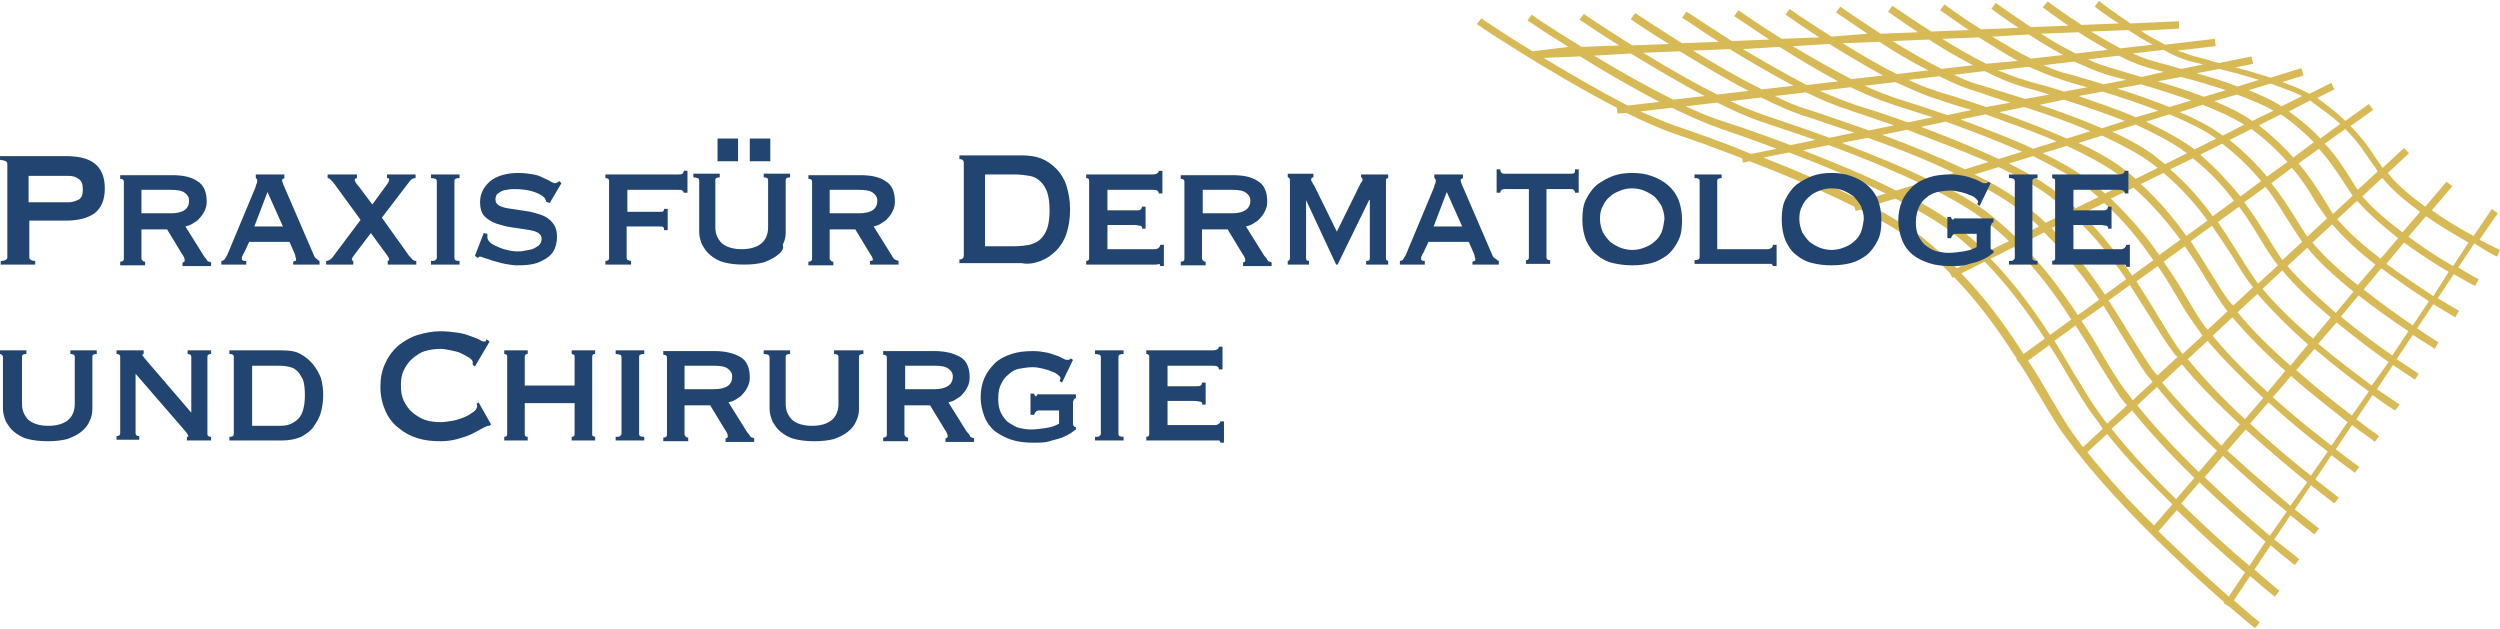
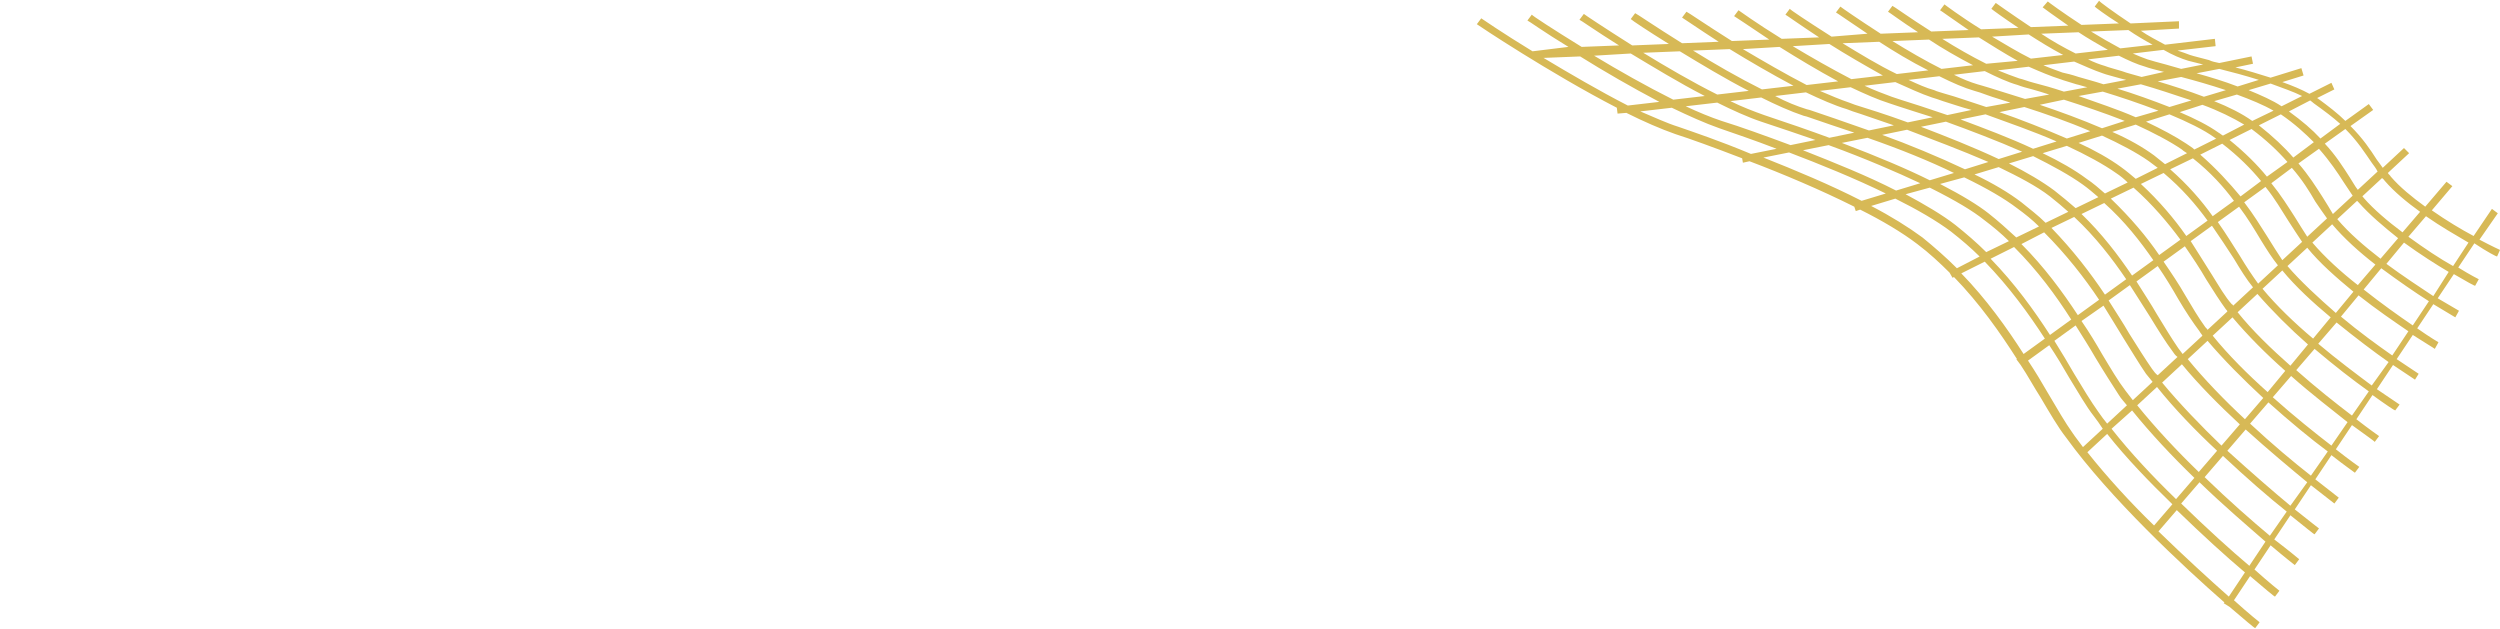
<svg xmlns="http://www.w3.org/2000/svg" version="1.1" id="Ebene_1" x="0px" y="0px" viewBox="0 0 341.1 85.8" style="enable-background:new 0 0 341.1 85.8;" xml:space="preserve">
  <style type="text/css"> .st0{fill:#D7B956;} .st1{fill:#224470;} </style>
  <path class="st0" d="M340.7,35l0.4-0.9c0,0-1.1-0.5-2.8-1.4l2.5-3.6l-0.8-0.6l-2.5,3.7c-1.7-0.9-3.7-2.1-5.7-3.5l2.8-3.3l-0.8-0.6 l-2.9,3.4c-1.8-1.3-3.5-2.7-4.7-4.1c-0.1-0.2-0.3-0.3-0.4-0.5l2.9-2.7l-0.7-0.7l-2.9,2.7c-0.2-0.3-0.5-0.7-0.8-1.1 c-0.9-1.4-1.9-2.9-3.6-4.6l3.1-2.2l-0.6-0.8l-3.2,2.3c-1-1-2.3-2-3.8-3.1c0,0,0,0-0.1,0l2.4-1.2l-0.4-0.9l-3,1.5 c-1.1-0.6-2.3-1.1-3.7-1.6l2.9-0.9l-0.3-1l-4.2,1.3c-1.6-0.5-3.2-1-4.8-1.4l2.4-0.5l-0.2-1l-4.4,0.9c-0.5-0.1-1-0.2-1.4-0.4 c-1.1-0.3-2-0.5-2.6-0.7c-0.5-0.2-1.1-0.4-1.7-0.6l5.2-0.6l-0.1-1l-6.8,0.8c-1.1-0.6-2.3-1.2-3.3-1.9l5.2-0.3l0-1l-6.6,0.3 c-2.4-1.6-4.3-3-4.3-3.1l-0.6,0.8c0.1,0.1,1.4,1.1,3.3,2.3l-5.1,0.2c-2.6-1.7-4.5-3.1-4.6-3.2L278.7,1c0.1,0.1,1.5,1.1,3.5,2.5 l-5.1,0.2c-2.7-1.8-4.8-3.3-4.8-3.3l-0.6,0.8c0.1,0.1,1.6,1.2,3.7,2.6L270.3,4c-2.9-1.8-5-3.4-5-3.4l-0.6,0.8 c0.2,0.1,1.7,1.2,3.9,2.7l-5.1,0.2c-3-1.9-5.2-3.5-5.3-3.5l-0.6,0.8c0.2,0.1,1.8,1.3,4.1,2.8l-5.1,0.2c-3.1-2-5.4-3.6-5.5-3.7 l-0.6,0.8c0.2,0.1,1.9,1.3,4.3,2.9L249.9,5c-3.3-2.1-5.7-3.7-5.7-3.8l-0.6,0.8c0.2,0.1,2,1.4,4.6,3.1l-5.1,0.2 c-3.4-2.1-5.9-3.9-5.9-3.9l-0.6,0.8c0.2,0.1,2.1,1.4,4.8,3.2l-5.1,0.2c-3.5-2.2-6.1-4-6.2-4l-0.6,0.8c0.2,0.1,2.2,1.5,5,3.3l-5,0.2 c-3.7-2.3-6.3-4.1-6.4-4.1l-0.6,0.8c0.2,0.2,2.3,1.6,5.2,3.4l-5,0.2c-3.8-2.4-6.5-4.2-6.6-4.3l-0.6,0.8c0.1,0,2.2,1.5,5.4,3.5 l-5.1,0.2c-3.9-2.4-6.8-4.3-6.8-4.4l-0.6,0.8c0.1,0,2.3,1.6,5.6,3.6L209.1,7c-4.1-2.5-7-4.5-7-4.5l-0.6,0.8 c0.1,0.1,10,6.7,19.1,11.4l0.1,0.8l1.2-0.1c2.4,1.2,4.7,2.2,6.7,2.9c1.9,0.6,5.2,1.8,9.1,3.3l0.1,0.6l0.9-0.2 c4.5,1.7,9.7,3.9,14.3,6.2l0.2,0.6l0.6-0.2c3,1.5,5.7,3.1,7.8,4.7c1.6,1.2,3.1,2.6,4.4,3.9l0.4,0.7l0.2-0.1 c3.5,3.6,6.3,7.6,8.6,11.2l-0.1,0l0.6,0.8l0,0c1,1.5,1.8,3,2.7,4.4c1.3,2.2,2.4,4.1,3.5,5.5c6,8.3,16,17.6,21.6,22.5l-0.1,0.1 l0.8,0.5c2.1,1.8,3.4,2.9,3.5,2.9l0.6-0.8c0,0-1.4-1.1-3.5-3l2.2-3.3c2,1.7,3.3,2.8,3.4,2.8l0.6-0.8c0,0-1.4-1.1-3.4-2.9l2.2-3.3 c2,1.7,3.3,2.7,3.3,2.7l0.6-0.8c0,0-1.3-1.1-3.4-2.7l2.2-3.3c2,1.6,3.2,2.6,3.3,2.6l0.6-0.8c0,0-1.3-1-3.3-2.6l2.2-3.3 c1.9,1.5,3.2,2.5,3.2,2.5l0.6-0.8c0,0-1.3-1-3.2-2.5l2.2-3.3c1.9,1.5,3.1,2.3,3.2,2.4l0.6-0.8c0,0-1.3-0.9-3.2-2.4l2.2-3.3 c1.9,1.4,3.1,2.2,3.1,2.3l0.6-0.8c0,0-1.3-0.9-3.1-2.3l2.2-3.3c1.8,1.3,3,2.1,3.1,2.1l0.6-0.8c0,0-1.2-0.8-3.1-2.1l2.2-3.3 c1.8,1.2,3,2,3,2l0.5-0.8c0,0-1.2-0.8-3-2l2.2-3.3c1.7,1.1,2.9,1.8,3,1.9l0.5-0.9c0,0-1.2-0.7-2.9-1.9l2.2-3.3c1.7,1,2.8,1.7,3,1.8 l0.5-0.9c0,0-1.2-0.7-2.9-1.7l2.2-3.3c1.7,1,2.8,1.6,2.9,1.6l0.5-0.9c0,0-1.2-0.6-2.8-1.6l2.2-3.3C339.4,34.4,340.6,35,340.7,35z M325.4,24.7c1.3,1.5,3,2.9,4.8,4.2l-2.4,2.8c-2-1.5-3.9-3.1-5.3-4.7c-0.1-0.1-0.1-0.2-0.2-0.2l2.7-2.5 C325.2,24.4,325.3,24.6,325.4,24.7z M297.7,20.4c0.2,0.2,0.4,0.3,0.7,0.5l-3,1.5c-0.5-0.4-1-0.8-1.5-1.2c-1.5-1.1-3.4-2.2-5.7-3.2 l3.2-1C293.8,18.1,296.1,19.3,297.7,20.4z M292.8,16.6l3.2-1c2.4,1,4.7,2.1,6.2,3.2c0,0,0.1,0.1,0.2,0.1l-3,1.5 c-0.3-0.3-0.7-0.5-1.1-0.8C296.8,18.6,294.9,17.6,292.8,16.6z M293.2,22c0.4,0.3,0.8,0.6,1.2,0.9l-3,1.5c-0.6-0.5-1.3-1.1-2-1.6 c-1.5-1.1-3.6-2.3-5.8-3.3l3.2-1C289.2,19.6,291.5,20.8,293.2,22z M288.7,23.6c0.6,0.4,1.1,0.8,1.6,1.3l-3.1,1.5 c-0.8-0.7-1.6-1.4-2.5-2c-1.6-1.2-3.7-2.4-6-3.5l3.3-1C284.6,21.1,287,22.4,288.7,23.6z M284.2,25.2c0.7,0.5,1.4,1.1,2.1,1.7 l-3.1,1.5c-0.9-0.8-1.9-1.6-2.9-2.4c-1.6-1.2-3.8-2.5-6.2-3.7l3.3-1C280,22.6,282.4,23.9,284.2,25.2z M279.7,26.8 c0.9,0.7,1.7,1.4,2.5,2.1l-3.1,1.5c-1-1-2.2-1.9-3.3-2.8c-1.7-1.3-3.9-2.6-6.4-3.8l3.3-1C275.4,24.1,277.9,25.4,279.7,26.8z M283,29.6c2.9,2.7,5.2,5.7,7.1,8.5l-2.9,2.1c-2-3-4.4-6.1-7.3-9.1L283,29.6z M284,29.2l3.1-1.5c2.8,2.5,4.9,5.2,6.7,7.8l-2.9,2.1 C289,34.8,286.8,31.9,284,29.2z M288,27.1l3.1-1.5c2.6,2.3,4.7,4.8,6.4,7.1l-2.9,2.1C292.9,32.3,290.7,29.7,288,27.1z M292.1,25.1 l3.1-1.5c2.5,2.1,4.4,4.3,6,6.5l-2.9,2.1C296.7,29.9,294.6,27.4,292.1,25.1z M296.1,23.1l3.1-1.5c2.4,1.9,4.2,3.9,5.6,5.8l-2.9,2.1 C300.4,27.4,298.5,25.2,296.1,23.1z M300.2,21.1l3-1.5c2.2,1.7,3.9,3.4,5.3,5.1l-2.8,2.1C304.2,25,302.4,23,300.2,21.1z M304.2,19.1 l3-1.5c2,1.5,3.6,3,4.9,4.5l-2.8,2C308,22.5,306.3,20.8,304.2,19.1z M303.3,18.5c-0.2-0.1-0.4-0.3-0.6-0.4c-1.4-1-3.2-1.9-5.3-2.8 l3.1-1c2.2,0.8,4.2,1.8,5.7,2.7L303.3,18.5z M296,14.6c-2.3-0.9-4.8-1.8-7.1-2.5l3.2-0.6c2.1,0.6,4.5,1.4,6.9,2.2L296,14.6z M294.5,15.1l-3.1,0.9c-2.5-1.1-5.3-2-7.8-2.9l3.3-0.6C289.2,13.2,291.9,14.1,294.5,15.1z M289.9,16.5l-3.1,1 c-2.8-1.2-5.8-2.3-8.5-3.2l3.3-0.7C284.1,14.4,287.1,15.4,289.9,16.5z M285.2,17.9l-3.2,1c-3-1.3-6.3-2.6-9.2-3.6l3.4-0.7 C279,15.5,282.2,16.6,285.2,17.9z M280.6,19.3l-3.2,1c-3.2-1.5-6.7-2.8-9.9-4l3.4-0.7C273.9,16.7,277.4,17.9,280.6,19.3z M275.9,20.7l-3.2,1c-3.4-1.6-7.2-3.1-10.6-4.4l3.4-0.7C268.8,17.8,272.5,19.2,275.9,20.7z M271.3,22.1l-3.2,1 c-3.6-1.7-7.7-3.4-11.3-4.7l3.4-0.7C263.6,19,267.6,20.5,271.3,22.1z M266.6,23.6l-3.3,1c-3-1.5-7-3.2-12-5.1l3.5-0.7 C259.4,20.4,263.3,22,266.6,23.6z M268,24.2c3.1,1.5,5.5,2.9,7.2,4.2c1.1,0.8,2.1,1.6,3,2.5l-3.1,1.5c-1.2-1.1-2.4-2.2-3.8-3.3 c-1.4-1.1-3.5-2.4-6.6-4L268,24.2z M278.9,31.7c3,3,5.5,6.2,7.5,9.2l-2.9,2.1c-2.1-3.2-4.6-6.6-7.7-9.7L278.9,31.7z M287,41.7 c1,1.6,1.9,3.1,2.7,4.4c1.2,1.9,2.2,3.6,3.1,4.9c0.3,0.4,0.6,0.7,0.9,1.1l-2.7,2.5c-0.3-0.4-0.7-0.9-1-1.3c-1-1.3-2-3-3.2-5 c-0.8-1.4-1.7-2.9-2.8-4.5L287,41.7z M293.6,50.3c-0.9-1.3-1.9-2.9-3.1-4.8c-0.8-1.4-1.8-2.9-2.8-4.5l2.9-2.1c1,1.6,2,3.1,2.8,4.4 c1.1,1.8,2.1,3.4,3,4.6c0.2,0.3,0.4,0.6,0.7,0.8l-2.7,2.5C294.1,51,293.9,50.7,293.6,50.3z M294.3,42.9c-0.8-1.4-1.8-2.9-2.8-4.5 l2.9-2.1c1.1,1.6,2,3.1,2.8,4.5c1,1.7,2,3.2,2.9,4.4c0.1,0.2,0.3,0.4,0.4,0.6l-2.7,2.5c-0.2-0.3-0.4-0.5-0.6-0.8 C296.3,46.2,295.4,44.7,294.3,42.9z M298.1,40.2c-0.8-1.4-1.8-2.9-2.9-4.5l2.9-2.1c1.1,1.6,2.1,3.1,2.9,4.5c1,1.6,1.9,3,2.7,4.1 c0.1,0.1,0.2,0.2,0.2,0.3l-2.7,2.5c-0.1-0.2-0.3-0.3-0.4-0.5C300,43.4,299.1,41.9,298.1,40.2z M301.8,37.5c-0.9-1.4-1.8-2.9-2.9-4.6 l2.9-2.1c1.1,1.6,2.1,3.1,3,4.5c0.9,1.5,1.7,2.8,2.6,3.9c0,0,0,0,0,0l-2.7,2.5c-0.1-0.1-0.1-0.2-0.2-0.2 C303.6,40.5,302.8,39.1,301.8,37.5z M305.6,34.9c-0.9-1.4-1.8-2.9-3-4.6l2.9-2.1c1.2,1.6,2.1,3.1,3,4.6c0.8,1.3,1.5,2.4,2.3,3.4 l-2.7,2.5C307.3,37.6,306.5,36.4,305.6,34.9z M309.3,32.2c-0.9-1.4-1.8-2.9-3.1-4.6l2.9-2.1c1.3,1.6,2.2,3.2,3.1,4.6 c0.7,1.1,1.3,2,1.9,2.9l-2.7,2.5C310.8,34.6,310.1,33.5,309.3,32.2z M313.1,29.6c-0.9-1.4-1.9-3-3.2-4.6l2.8-2.1 c1.4,1.6,2.4,3.2,3.2,4.6c0.6,0.9,1.1,1.6,1.6,2.3l-2.7,2.5C314.3,31.5,313.7,30.6,313.1,29.6z M316.9,26.9c-0.9-1.4-1.9-3-3.3-4.6 l2.8-2c1.5,1.7,2.5,3.2,3.4,4.6c0.4,0.6,0.8,1.2,1.2,1.8l-2.7,2.5C317.9,28.5,317.4,27.7,316.9,26.9z M312.9,21.5 c-1.2-1.4-2.8-2.9-4.7-4.4l3-1.5c1.9,1.3,3.3,2.6,4.5,3.8L312.9,21.5z M307.3,16.5C307.3,16.5,307.3,16.5,307.3,16.5 c-1.4-1-3.2-1.9-5.2-2.7l3.1-0.9c1.9,0.7,3.6,1.4,5,2.2L307.3,16.5z M300.7,13.2c-2.1-0.8-4.3-1.5-6.3-2.1l3.2-0.6 c1.9,0.5,4,1.1,6.1,1.8L300.7,13.2z M292.2,10.5c-1-0.3-1.9-0.5-2.7-0.8c-1-0.3-1.8-0.5-2.3-0.7c-0.7-0.2-1.5-0.5-2.3-0.9l4.2-0.5 c1.2,0.6,2.5,1.2,3.6,1.5c0.5,0.2,1.4,0.4,2.5,0.7c0,0,0.1,0,0.1,0L292.2,10.5z M286.9,10c0.5,0.2,1.4,0.4,2.4,0.7 c0.3,0.1,0.5,0.1,0.8,0.2l-3.1,0.6c-1.2-0.4-2.4-0.7-3.4-1c-0.9-0.3-1.7-0.5-2.2-0.6c-0.8-0.3-1.7-0.6-2.6-1l4.2-0.5 C284.4,9,285.7,9.6,286.9,10z M281.1,10.8c0.5,0.2,1.3,0.4,2.2,0.7c0.5,0.1,1,0.3,1.5,0.4l-3.2,0.6c-1.5-0.5-2.9-0.9-4.1-1.2 c-0.8-0.2-1.5-0.5-2-0.6c-0.9-0.3-1.9-0.7-2.9-1.1l4.2-0.5C278.4,9.8,279.8,10.4,281.1,10.8z M275.3,11.6c0.5,0.2,1.2,0.4,2,0.6 c0.7,0.2,1.4,0.4,2.3,0.7l-3.3,0.6c-1.9-0.6-3.5-1.1-4.8-1.5c-0.7-0.2-1.3-0.4-1.7-0.5c-1-0.3-2-0.7-3.2-1.3l4.2-0.5 C272.4,10.5,273.9,11.2,275.3,11.6z M269.4,12.4c0.4,0.1,1,0.3,1.8,0.6c0.8,0.3,1.9,0.6,3.1,1l-3.3,0.6c-2.2-0.7-4.1-1.4-5.6-1.8 c-0.6-0.2-1.1-0.3-1.5-0.5c-1.1-0.3-2.2-0.8-3.5-1.4l4.2-0.5C266.4,11.3,268,12,269.4,12.4z M263.6,13.3c0.4,0.1,0.9,0.3,1.5,0.5 c1,0.3,2.4,0.8,3.9,1.2l-3.3,0.7c-2.6-0.9-4.8-1.6-6.4-2.1l-1.2-0.4c-1.1-0.4-2.4-0.9-3.7-1.5l4.2-0.5 C260.4,12,262.1,12.8,263.6,13.3z M257.8,14.1l1.2,0.4c1.2,0.4,2.8,0.9,4.7,1.5l-3.4,0.7c-3-1.1-5.6-1.9-7.2-2.4l-0.8-0.3 c-1.2-0.4-2.6-1-4-1.6l4.2-0.5C254.4,12.8,256.2,13.6,257.8,14.1z M252,14.9l0.8,0.3c1.3,0.4,3.2,1.1,5.6,1.9l-3.4,0.7 c-3.4-1.2-6.3-2.2-8.1-2.8l-0.4-0.1c-1.3-0.4-2.8-1-4.3-1.8l4.2-0.5C248.3,13.5,250.3,14.4,252,14.9z M246.1,15.8l0.4,0.1 c2.3,0.8,4.4,1.5,6.5,2.2l-3.4,0.7c-2.7-1-5.6-2-8.9-3.1c-1.4-0.5-3-1.1-4.6-1.9l4.2-0.5C242.3,14.3,244.3,15.2,246.1,15.8z M240.3,16.6c2.7,0.9,5.1,1.7,7.4,2.5l-3.4,0.7c-3.5-1.3-6.8-2.5-9.4-3.3c-1.5-0.5-3.2-1.2-4.9-2l4.3-0.5 C236.3,15,238.5,16,240.3,16.6z M249.5,19.8c5.2,1.9,9.3,3.7,12.5,5.2l-3.3,1c-3.9-2-8.4-3.8-12.7-5.5L249.5,19.8z M263.3,25.6 c3.6,1.8,5.9,3.2,7.4,4.4c1.2,0.9,2.4,1.9,3.4,2.9l-3.1,1.5c-1.3-1.3-2.7-2.5-4.2-3.7c-1.8-1.4-4.2-2.8-6.8-4.2L263.3,25.6z M274.8,33.7c3.2,3.2,5.7,6.6,7.8,9.9l-2.9,2.1c-2.2-3.4-4.8-7-8.1-10.4L274.8,33.7z M283.2,44.4c1,1.6,1.9,3,2.7,4.4 c1.2,2,2.3,3.7,3.2,5.1c0.3,0.5,0.7,0.9,1.1,1.4l-2.7,2.5c-0.4-0.5-0.8-1-1.2-1.6c-1-1.4-2.1-3.2-3.3-5.2c-0.8-1.4-1.7-2.9-2.7-4.5 L283.2,44.4z M290.9,56c2.5,3.1,5.5,6.3,8.5,9.2l-2.5,2.9c-3.1-3-6.2-6.3-8.8-9.6L290.9,56z M291.6,55.3l2.7-2.5 c2.4,3,5.3,6,8.2,8.7l-2.5,2.9C297.1,61.6,294.1,58.4,291.6,55.3z M295,52.2l2.7-2.5c2.3,2.8,5.1,5.6,7.9,8.2l-2.5,2.9 C300.3,58.1,297.4,55.1,295,52.2z M298.5,49l2.7-2.5c2.2,2.6,4.9,5.3,7.6,7.8l-2.5,2.9C303.5,54.6,300.7,51.7,298.5,49z M301.9,45.8 l2.7-2.5c2.1,2.5,4.6,5,7.2,7.3l-2.4,2.9C306.7,51.1,304,48.4,301.9,45.8z M305.3,42.6l2.7-2.5c2,2.3,4.4,4.7,6.9,6.9l-2.4,2.9 C309.9,47.6,307.3,45.1,305.3,42.6z M308.7,39.4l2.7-2.5c1.8,2.2,4.2,4.4,6.6,6.4l-2.4,2.9C313.1,44.1,310.6,41.7,308.7,39.4z M312.1,36.3l2.7-2.5c1.7,2.1,4,4.1,6.3,6l-2.4,2.9C316.3,40.6,313.9,38.4,312.1,36.3z M315.5,33.1l2.7-2.5c1.6,1.9,3.7,3.8,5.9,5.5 l-2.4,2.8C319.4,37.1,317.2,35.1,315.5,33.1z M318.9,29.9l2.7-2.5c0.1,0.1,0.1,0.1,0.2,0.2c1.5,1.7,3.4,3.3,5.4,4.9l-2.4,2.8 C322.6,33.6,320.5,31.8,318.9,29.9z M323.6,22.2c0.3,0.4,0.6,0.8,0.8,1.2l-2.7,2.5c-0.4-0.5-0.7-1.1-1.1-1.7c-0.9-1.4-1.9-3-3.4-4.6 l2.8-2C321.7,19.3,322.7,20.9,323.6,22.2z M315.7,14.1c1.4,1,2.6,1.9,3.6,2.8l-2.7,2c-1.1-1.2-2.5-2.4-4.3-3.7l2.9-1.5 C315.3,13.8,315.5,13.9,315.7,14.1z M314.1,13.1l-2.8,1.4c-1.2-0.8-2.8-1.5-4.5-2.2l3-0.9C311.4,12,312.9,12.5,314.1,13.1z M302.8,9.4c1.6,0.4,3.5,0.9,5.4,1.5l-2.9,0.9c-1.8-0.7-3.8-1.3-5.6-1.8L302.8,9.4z M298.6,8.3c0.5,0.1,1.1,0.3,2,0.5l-3,0.6 c-0.7-0.2-1.4-0.4-2.1-0.6c-1.1-0.3-1.9-0.5-2.5-0.7c-0.6-0.2-1.3-0.5-2-0.8l4.2-0.5C296.4,7.5,297.6,8,298.6,8.3z M290.4,4.1 c1,0.7,2.2,1.4,3.3,2l-4.4,0.5c-1.3-0.7-2.7-1.5-4-2.3L290.4,4.1z M283.6,4.4c1.2,0.8,2.6,1.6,4,2.4l-4.4,0.5 c-1.6-0.8-3.2-1.7-4.7-2.7L283.6,4.4z M276.8,4.7c1.4,0.9,3,1.9,4.7,2.8L277.1,8c-1.8-0.9-3.6-2-5.3-3L276.8,4.7z M270,5.1 c1.6,1,3.5,2.2,5.3,3.2L271,8.7c-2-1-4.1-2.2-6-3.4L270,5.1z M263.2,5.4c1.8,1.2,3.9,2.4,6,3.5l-4.3,0.5c-2.2-1.1-4.6-2.5-6.7-3.8 L263.2,5.4z M256.4,5.7c2,1.3,4.3,2.7,6.7,3.9l-4.3,0.5c-2.5-1.2-5.1-2.8-7.4-4.2L256.4,5.7z M249.6,6c2.2,1.4,4.8,2.9,7.3,4.3 l-4.3,0.5c-2.7-1.4-5.5-3-8-4.5L249.6,6z M242.8,6.4c2.4,1.5,5.2,3.2,8,4.7l-4.3,0.5c-2.9-1.5-6-3.3-8.7-4.9L242.8,6.4z M236,6.7 c2.6,1.6,5.7,3.4,8.7,5l-4.3,0.5c-3.2-1.6-6.5-3.5-9.4-5.3L236,6.7z M229.2,7c2.8,1.7,6.1,3.7,9.4,5.4l-4.3,0.5 c-3.4-1.7-7-3.8-10.1-5.7L229.2,7z M222.5,7.3c3,1.8,6.6,4,10.1,5.8l-4.3,0.5c-3.6-1.8-7.5-4-10.8-6L222.5,7.3z M210.6,7.9l5-0.2 c3.2,2,7,4.2,10.8,6.2l-4.3,0.5C218.2,12.4,214.1,10,210.6,7.9z M229,17.3c-1.6-0.5-3.3-1.3-5.2-2.1l4.3-0.5 c2.3,1.1,4.5,2.1,6.5,2.8c2,0.7,4.7,1.6,7.8,2.8l-3.5,0.7C234.6,19.2,231,18,229,17.3z M240.6,21.5l3.5-0.7 c4.2,1.6,8.9,3.5,13.2,5.6l-3.3,1C249.7,25.2,244.9,23.2,240.6,21.5z M262.3,32.4c-1.9-1.4-4.3-2.9-7-4.3l3.3-1c3,1.5,5.6,3,7.6,4.5 c1.4,1.1,2.7,2.2,3.9,3.4l-3.1,1.6C265.5,35.1,263.9,33.7,262.3,32.4z M267.6,37.3l3.2-1.6c3.3,3.4,6,7.1,8.2,10.5l-2.9,2.1 C273.8,44.7,271,40.8,267.6,37.3z M282.8,59.1c-1-1.4-2.1-3.3-3.4-5.5c-0.8-1.4-1.7-2.9-2.7-4.4l2.9-2.1c1,1.5,1.9,3,2.7,4.4 c1.3,2.1,2.3,3.9,3.4,5.3c0.4,0.5,0.8,1.1,1.2,1.7l-2.7,2.5C283.7,60.3,283.2,59.7,282.8,59.1z M284.8,61.7l2.7-2.5 c2.6,3.3,5.8,6.6,8.9,9.6l-2.5,2.9C290.7,68.6,287.5,65.1,284.8,61.7z M304.1,81.4c-2.6-2.3-6-5.4-9.6-8.9l2.5-2.9 c3.5,3.4,6.8,6.4,9.3,8.5L304.1,81.4z M306.9,77.2c-2.5-2.1-5.8-5.1-9.3-8.5l2.5-2.9c3.3,3.2,6.6,6,9,8.1L306.9,77.2z M309.7,73.1 c-2.4-2-5.6-4.8-8.9-8l2.5-2.9c3.2,3,6.3,5.7,8.7,7.6L309.7,73.1z M312.5,69c-2.3-1.9-5.4-4.6-8.6-7.5l2.5-2.9 c3.1,2.8,6.1,5.3,8.4,7.2L312.5,69z M315.3,64.9c-2.3-1.8-5.3-4.3-8.3-7.1l2.5-2.9c2.9,2.6,5.8,5,8.1,6.7L315.3,64.9z M318.1,60.8 c-2.2-1.7-5.1-4-8-6.6l2.5-2.9c2.8,2.5,5.6,4.6,7.7,6.3L318.1,60.8z M320.9,56.7c-2.1-1.6-4.9-3.8-7.6-6.2l2.5-2.9 c2.7,2.3,5.3,4.3,7.4,5.8L320.9,56.7z M323.6,52.6c-2-1.5-4.7-3.5-7.3-5.7l2.5-2.9c2.6,2.1,5.1,4,7.1,5.4L323.6,52.6z M326.4,48.5 c-2-1.4-4.5-3.2-7-5.3l2.4-2.9c2.4,1.9,4.9,3.6,6.8,4.9L326.4,48.5z M329.2,44.4c-1.9-1.3-4.3-3-6.7-4.9l2.4-2.9 c2.3,1.7,4.6,3.3,6.5,4.5L329.2,44.4z M332,40.4c-1.8-1.2-4.1-2.7-6.4-4.4l2.4-2.9c2.2,1.6,4.4,3,6.1,4L332,40.4z M334.7,36.3 c-1.8-1-3.9-2.4-6.1-4l2.4-2.8c2,1.4,4.1,2.6,5.8,3.6L334.7,36.3z" />
-   <path class="st1" d="M12.9,22.3c-0.9-0.7-2.2-1-3.9-1h-9v0.5C0.7,21.9,1,22,1,22.4v12.7c0,0.3-0.3,0.5-0.9,0.5v0.5h4.7v-0.5 c-0.5,0-0.8-0.2-0.8-0.5v-5H9c1.6,0,2.9-0.3,3.9-1c0.9-0.7,1.4-1.8,1.4-3.4C14.3,24.1,13.8,23,12.9,22.3z M10.8,27.2 c-0.4,0.2-0.9,0.4-1.4,0.4H3.9v-3.6h5.4c0.6,0,1,0.1,1.4,0.4c0.4,0.2,0.6,0.7,0.6,1.4S11.2,26.9,10.8,27.2z M27.8,34.9l-2.5-4 c0.4-0.1,0.7-0.2,1-0.4c0.3-0.2,0.7-0.4,0.9-0.7c0.3-0.3,0.5-0.6,0.7-1c0.2-0.4,0.3-0.8,0.3-1.3c0-1.3-0.4-2.3-1.3-2.8 c-0.9-0.6-2-0.8-3.5-0.8h-7v0.5c0.3,0,0.5,0.1,0.5,0.4v10.5c0,0.3-0.2,0.4-0.5,0.4v0.5h3.4v-0.5c-0.1,0-0.2,0-0.3-0.1 c-0.1-0.1-0.2-0.2-0.2-0.3v-4h3.5l2,3.3c0.3,0.4,0.4,0.7,0.4,0.9c0,0.2-0.1,0.3-0.3,0.3v0.5h3.9v-0.5c-0.2-0.1-0.4-0.1-0.5-0.2 C28.1,35.2,27.9,35.1,27.8,34.9z M23.3,29.1h-4v-3.2h4c0.9,0,1.5,0.1,1.9,0.4c0.4,0.3,0.6,0.6,0.6,1.1C25.8,28.5,25,29.1,23.3,29.1z M33.5,35.6c-0.2,0-0.3,0-0.4-0.1c-0.1,0-0.1-0.1-0.1-0.3c0-0.1,0-0.2,0.1-0.3c0-0.1,0.1-0.3,0.2-0.4l0.7-1.5h5.5l0.7,1.6 c0.1,0.2,0.1,0.3,0.1,0.4c0,0.1,0.1,0.2,0.1,0.3c0,0.1,0,0.3-0.1,0.3s-0.2,0.1-0.3,0.1v0.4h3.6v-0.5c-0.1,0-0.2-0.1-0.3-0.2 S43,35.2,42.9,35l-4.1-9.5c-0.1-0.2-0.2-0.4-0.2-0.5c-0.1-0.2-0.1-0.3-0.1-0.4c0-0.1,0-0.2,0.1-0.2s0.1,0,0.2-0.1v-0.5h-3.9v0.5 c0.1,0,0.1,0.1,0.1,0.1c0,0,0.1,0.1,0.1,0.2c0,0.1,0,0.3-0.1,0.5c-0.1,0.2-0.1,0.4-0.2,0.6l-3.8,9.1c-0.1,0.2-0.2,0.3-0.3,0.5 c-0.1,0.2-0.3,0.3-0.5,0.3v0.5h3.4V35.6z M36.5,26.2l2.1,4.7h-3.9L36.5,26.2z M52.8,34.8l-2.2-3l-2.2,2.9c-0.2,0.3-0.4,0.5-0.4,0.7 c0,0.1,0.1,0.2,0.2,0.2v0.5h-3.7v-0.5c0.1,0,0.2,0,0.4-0.1s0.3-0.2,0.4-0.3l3.9-5.2l-3.5-4.8c-0.2-0.3-0.4-0.5-0.6-0.7 s-0.3-0.2-0.4-0.2v-0.5h4v0.5c-0.2,0-0.3,0.1-0.3,0.3c0,0.1,0.1,0.2,0.2,0.4c0.1,0.1,0.2,0.3,0.4,0.5l1.8,2.4l1.9-2.6 c0.3-0.4,0.4-0.6,0.4-0.8s-0.1-0.2-0.3-0.2v-0.5h3.9v0.5c-0.3,0-0.5,0.1-0.7,0.3l-3.9,5.1l3.5,4.9c0.1,0.2,0.3,0.4,0.5,0.6 c0.2,0.3,0.4,0.4,0.7,0.4v0.5h-3.9v-0.5c0.1,0,0.2-0.1,0.2-0.2C53.1,35.3,53,35.1,52.8,34.8z M62.7,36.1h-3.9v-0.5 c0.3,0,0.5,0,0.6-0.1s0.2-0.2,0.2-0.3V24.7c0-0.1-0.1-0.3-0.2-0.3s-0.3-0.1-0.6-0.1v-0.5h3.9v0.5c-0.5,0-0.7,0.1-0.7,0.4v10.5 c0,0.3,0.2,0.4,0.7,0.4V36.1z M68.9,36c-0.6-0.1-1.1-0.3-1.6-0.4c-0.5-0.2-0.9-0.3-1.2-0.4c-0.3-0.1-0.5-0.2-0.6-0.2 c-0.1,0-0.2,0.1-0.3,0.2l-0.4-0.3l1.2-3.1l0.5,0.1c0,0.1,0,0.2,0,0.2c0,0.1,0,0.2,0,0.3c0,0.3,0.2,0.5,0.5,0.8 c0.3,0.2,0.7,0.4,1.2,0.6c0.5,0.2,0.9,0.3,1.4,0.4c0.5,0.1,0.8,0.1,1.1,0.1c0.2,0,0.5,0,0.9-0.1s0.7-0.1,1-0.2 c0.3-0.1,0.6-0.3,0.9-0.5c0.2-0.2,0.4-0.5,0.4-0.9c0-0.4-0.2-0.7-0.6-0.9c-0.4-0.2-0.9-0.3-1.6-0.4c-0.6-0.1-1.3-0.2-2-0.3 c-0.7-0.1-1.4-0.3-2-0.5c-0.6-0.2-1.2-0.6-1.6-1c-0.4-0.4-0.6-1.1-0.6-1.9c0-1.2,0.5-2.1,1.4-2.9c0.9-0.7,2.2-1.1,3.8-1.1 c0.8,0,1.5,0.1,2.1,0.2c0.6,0.1,1,0.3,1.4,0.5c0.4,0.2,0.7,0.3,1,0.5c0.2,0.1,0.4,0.2,0.5,0.2c0.1,0,0.2,0,0.3-0.1 c0.1,0,0.2-0.1,0.3-0.2l0.3,0.3L75,27.7l-0.5-0.2c0-0.1,0-0.2-0.1-0.3c0-0.1-0.1-0.2-0.2-0.3c-0.3-0.3-0.9-0.6-1.6-0.8 c-0.7-0.2-1.5-0.3-2.4-0.3c-0.3,0-0.7,0-1,0.1c-0.3,0-0.6,0.1-0.8,0.2c-0.2,0.1-0.4,0.3-0.6,0.4c-0.1,0.2-0.2,0.4-0.2,0.7 c0,0.4,0.2,0.7,0.6,0.9c0.4,0.2,0.9,0.3,1.6,0.4c0.6,0.1,1.3,0.2,2,0.3c0.7,0.1,1.4,0.3,2,0.5c0.6,0.2,1.2,0.6,1.6,1.1 c0.4,0.5,0.6,1.1,0.6,1.9c0,0.8-0.2,1.5-0.5,2s-0.8,0.9-1.4,1.2c-0.5,0.3-1.1,0.5-1.8,0.6c-0.7,0.1-1.3,0.1-1.8,0.1 S69.5,36.1,68.9,36z M90.5,31c-0.1-0.1-0.2-0.1-0.5-0.1h-4.5v4.3c0,0.1,0.1,0.3,0.2,0.3s0.3,0.1,0.4,0.1v0.5h-3.5v-0.5 c0.3,0,0.5-0.1,0.5-0.4V24.7c0-0.3-0.2-0.4-0.5-0.4v-0.5h9.9c0.3,0,0.5,0,0.6-0.1c0.1-0.1,0.2-0.2,0.2-0.4h0.5v3h-0.5 c0-0.1-0.1-0.2-0.2-0.3c-0.1-0.1-0.3-0.1-0.6-0.1h-6.9v3H90c0.3,0,0.5,0,0.5-0.1c0.1-0.1,0.1-0.2,0.1-0.3h0.5v2.9h-0.5 C90.6,31.2,90.6,31.1,90.5,31z M106.1,34.8c-0.5,0.4-1.1,0.7-1.9,1c-0.8,0.2-1.6,0.3-2.7,0.3s-1.9-0.1-2.7-0.3 c-0.8-0.2-1.4-0.6-1.9-1c-0.5-0.4-0.8-0.9-1.1-1.4c-0.2-0.5-0.4-1.1-0.4-1.7v-7.1c0-0.1-0.1-0.3-0.2-0.3s-0.3-0.1-0.6-0.1v-0.5h3.6 v0.5c-0.4,0-0.6,0.1-0.6,0.4v6.4c0,0.9,0.3,1.6,0.9,2.2c0.6,0.5,1.5,0.8,2.7,0.8c1.2,0,2.1-0.3,2.7-0.8c0.6-0.5,0.9-1.3,0.9-2.2 v-6.4c0-0.3-0.2-0.4-0.6-0.4v-0.5h3.6v0.5c-0.4,0-0.6,0.1-0.6,0.4v7.1c0,0.6-0.1,1.1-0.4,1.7C107,34,106.6,34.4,106.1,34.8z M100.7,22h-2.8v-3.1h2.8V22z M105.1,22h-2.8v-3.1h2.8V22z M118.7,35.6v0.5h3.9v-0.5c-0.2-0.1-0.4-0.1-0.5-0.2 c-0.2-0.1-0.3-0.3-0.4-0.5l-2.5-4c0.4-0.1,0.7-0.2,1-0.4c0.3-0.2,0.7-0.4,0.9-0.7c0.3-0.3,0.5-0.6,0.7-1c0.2-0.4,0.3-0.8,0.3-1.3 c0-1.3-0.4-2.3-1.3-2.8c-0.9-0.6-2-0.8-3.5-0.8h-7v0.5c0.3,0,0.5,0.1,0.5,0.4v10.5c0,0.3-0.2,0.4-0.5,0.4v0.5h3.4v-0.5 c-0.1,0-0.2,0-0.3-0.1c-0.1-0.1-0.2-0.2-0.2-0.3v-4h3.5l2,3.3c0.3,0.4,0.4,0.7,0.4,0.9C119.1,35.5,119,35.6,118.7,35.6z M117.2,29.1 h-4v-3.2h4c0.9,0,1.5,0.1,1.9,0.4c0.4,0.3,0.6,0.6,0.6,1.1C119.7,28.5,118.9,29.1,117.2,29.1z M142,35.6c0.8-0.3,1.5-0.8,2.1-1.4 c0.6-0.6,1.1-1.4,1.4-2.3c0.3-0.9,0.5-2,0.5-3.3s-0.2-2.3-0.5-3.3c-0.3-0.9-0.8-1.7-1.4-2.3c-0.6-0.6-1.3-1.1-2.1-1.4 s-1.7-0.4-2.6-0.4h-8.5v0.5c0.4,0,0.6,0.2,0.6,0.5v12.7c0,0.3-0.2,0.5-0.6,0.5v0.5h8.5C140.3,36.1,141.2,35.9,142,35.6z M134.4,33.7 v-9.9h4c0.8,0,1.5,0.1,2.1,0.2c0.6,0.1,1.1,0.4,1.5,0.8c0.4,0.4,0.7,0.9,0.9,1.5c0.2,0.6,0.3,1.4,0.3,2.4s-0.1,1.8-0.3,2.4 c-0.2,0.6-0.5,1.1-0.9,1.5c-0.4,0.4-0.9,0.6-1.5,0.8c-0.6,0.1-1.3,0.2-2.1,0.2H134.4z M157.6,36.1h-9.4v-0.5c0.1,0,0.2,0,0.3-0.1 c0.1-0.1,0.1-0.2,0.1-0.3V24.7c0-0.1,0-0.3-0.1-0.3c-0.1-0.1-0.2-0.1-0.3-0.1v-0.5h9.1c0.5,0,0.8-0.2,0.8-0.5h0.5v3.1h-0.5 c0-0.4-0.3-0.5-0.8-0.5h-6.2v2.8h3.9c0.3,0,0.5,0,0.6-0.1c0.1,0,0.2-0.2,0.2-0.4h0.5v3h-0.5c0.1-0.2,0-0.3-0.2-0.4 c-0.2,0-0.5-0.1-0.8-0.1h-3.7V34h6.5c0.2,0,0.4-0.1,0.5-0.2c0.1-0.1,0.2-0.2,0.2-0.4h0.5v2.9h-0.5c0-0.2-0.1-0.3-0.2-0.3 C158,36.1,157.8,36.1,157.6,36.1z M172.5,34.9l-2.5-4c0.4-0.1,0.7-0.2,1-0.4c0.3-0.2,0.7-0.4,0.9-0.7c0.3-0.3,0.5-0.6,0.7-1 c0.2-0.4,0.3-0.8,0.3-1.3c0-1.3-0.4-2.3-1.3-2.8c-0.9-0.6-2-0.8-3.5-0.8h-7v0.5c0.3,0,0.5,0.1,0.5,0.4v10.5c0,0.3-0.2,0.4-0.5,0.4 v0.5h3.4v-0.5c-0.1,0-0.2,0-0.3-0.1c-0.1-0.1-0.2-0.2-0.2-0.3v-4h3.5l2,3.3c0.3,0.4,0.4,0.7,0.4,0.9c0,0.2-0.1,0.3-0.3,0.3v0.5h3.9 v-0.5c-0.2-0.1-0.4-0.1-0.5-0.2C172.8,35.2,172.7,35.1,172.5,34.9z M168.1,29.1h-4v-3.2h4c0.9,0,1.5,0.1,1.9,0.4 c0.4,0.3,0.6,0.6,0.6,1.1C170.6,28.5,169.7,29.1,168.1,29.1z M185.8,23.8h3.6v0.5c-0.1,0-0.2,0-0.2,0.1c-0.1,0-0.1,0.1-0.1,0.3v10.5 c0,0.1,0,0.3,0.1,0.3c0.1,0.1,0.2,0.1,0.2,0.1v0.5h-3v-0.5c0.4,0,0.5-0.1,0.5-0.4v-7.9h-0.1l-4.3,8.8h-0.2l-4.1-8.8h0v7.9 c0,0.3,0.1,0.4,0.4,0.4v0.5h-2.9v-0.5c0.1,0,0.2-0.1,0.2-0.1c0.1-0.1,0.1-0.2,0.1-0.4V24.8c0-0.3,0-0.4-0.1-0.5s-0.1-0.1-0.2-0.1 v-0.5h3.5v0.5c-0.2,0-0.3,0.1-0.3,0.3c0,0.1,0,0.2,0.1,0.3c0.1,0.1,0.1,0.3,0.3,0.5l3.1,6.3l3.1-6.3c0.1-0.2,0.2-0.4,0.3-0.5 s0.1-0.2,0.1-0.3c0-0.2-0.1-0.3-0.2-0.3V23.8z M203.7,35l-4.1-9.5c-0.1-0.2-0.2-0.4-0.2-0.5c-0.1-0.2-0.1-0.3-0.1-0.4 c0-0.1,0-0.2,0.1-0.2s0.1,0,0.2-0.1v-0.5h-3.9v0.5c0.1,0,0.1,0.1,0.1,0.1c0,0,0.1,0.1,0.1,0.2c0,0.1,0,0.3-0.1,0.5 c-0.1,0.2-0.1,0.4-0.2,0.6l-3.8,9.1c-0.1,0.2-0.2,0.3-0.3,0.5c-0.1,0.2-0.3,0.3-0.5,0.3v0.5h3.4v-0.5c-0.2,0-0.3,0-0.4-0.1 c-0.1,0-0.1-0.1-0.1-0.3c0-0.1,0-0.2,0.1-0.3c0-0.1,0.1-0.3,0.2-0.4l0.7-1.5h5.5l0.7,1.6c0.1,0.2,0.1,0.3,0.1,0.4 c0,0.1,0.1,0.2,0.1,0.3c0,0.1,0,0.3-0.1,0.3s-0.2,0.1-0.3,0.1v0.4h3.6v-0.5c-0.1,0-0.2-0.1-0.3-0.2S203.8,35.2,203.7,35z M195.6,30.9l1.8-4.7l2.1,4.7H195.6z M214.9,23.1h0.5v3.2h-0.5c0-0.2-0.1-0.3-0.2-0.4c-0.1-0.1-0.2-0.1-0.4-0.1H211v9.3 c0,0.3,0.2,0.4,0.5,0.4v0.5h-3.3v-0.5c0.1,0,0.2,0,0.3-0.1c0.1-0.1,0.1-0.2,0.1-0.3v-9.3h-3.3c-0.1,0-0.3,0-0.4,0.1 c-0.1,0.1-0.2,0.2-0.2,0.4h-0.5v-3.2h0.5c0,0.3,0.1,0.4,0.2,0.5c0.1,0.1,0.2,0.1,0.4,0.1h9.1c0.1,0,0.3,0,0.4-0.1 C214.9,23.5,214.9,23.4,214.9,23.1z M227.5,25.2c-0.6-0.5-1.3-0.9-2.2-1.2c-0.8-0.3-1.7-0.4-2.6-0.4c-0.9,0-1.8,0.1-2.6,0.4 c-0.8,0.3-1.5,0.7-2.2,1.2c-0.6,0.5-1.1,1.2-1.5,2c-0.4,0.8-0.5,1.7-0.5,2.8s0.2,2,0.5,2.8c0.4,0.8,0.8,1.5,1.5,2 c0.6,0.5,1.3,0.9,2.2,1.1s1.7,0.3,2.6,0.3c0.9,0,1.8-0.1,2.6-0.3c0.8-0.2,1.5-0.6,2.2-1.1c0.6-0.5,1.1-1.2,1.5-2 c0.4-0.8,0.5-1.7,0.5-2.8s-0.2-2-0.5-2.8C228.6,26.3,228.1,25.7,227.5,25.2z M226.7,31.7c-0.2,0.5-0.6,1-1,1.3 c-0.4,0.4-0.9,0.6-1.4,0.8s-1,0.3-1.6,0.3c-0.5,0-1.1-0.1-1.6-0.3s-1-0.5-1.4-0.8c-0.4-0.4-0.7-0.8-1-1.3c-0.2-0.5-0.4-1.1-0.4-1.8 c0-0.7,0.1-1.3,0.4-1.8c0.2-0.5,0.6-1,1-1.3c0.4-0.4,0.9-0.6,1.4-0.8c0.5-0.2,1-0.3,1.6-0.3c0.5,0,1.1,0.1,1.6,0.3 c0.5,0.2,1,0.5,1.4,0.8c0.4,0.4,0.7,0.8,1,1.3c0.2,0.5,0.4,1.1,0.4,1.8C227,30.6,226.9,31.2,226.7,31.7z M241.9,33.4h0.5v2.9h-0.5 c0-0.1-0.1-0.2-0.2-0.3c-0.1,0-0.3,0-0.5,0h-10v-0.5c0.4,0,0.7-0.1,0.7-0.4V24.7c0-0.3-0.2-0.4-0.7-0.4v-0.5h3.7v0.5 c-0.4,0-0.6,0.1-0.6,0.4V34h6.9c0.2,0,0.4-0.1,0.5-0.2C241.8,33.8,241.9,33.6,241.9,33.4z M254.7,25.2c-0.6-0.5-1.3-0.9-2.2-1.2 c-0.8-0.3-1.7-0.4-2.6-0.4s-1.8,0.1-2.6,0.4c-0.8,0.3-1.5,0.7-2.2,1.2c-0.6,0.5-1.1,1.2-1.5,2s-0.5,1.7-0.5,2.8s0.2,2,0.5,2.8 c0.4,0.8,0.8,1.5,1.5,2c0.6,0.5,1.3,0.9,2.2,1.1c0.8,0.2,1.7,0.3,2.6,0.3s1.8-0.1,2.6-0.3c0.8-0.2,1.5-0.6,2.2-1.1 c0.6-0.5,1.1-1.2,1.5-2c0.4-0.8,0.5-1.7,0.5-2.8s-0.2-2-0.5-2.8C255.8,26.3,255.3,25.7,254.7,25.2z M253.9,31.7 c-0.2,0.5-0.6,1-1,1.3c-0.4,0.4-0.9,0.6-1.4,0.8c-0.5,0.2-1.1,0.3-1.6,0.3s-1.1-0.1-1.6-0.3s-1-0.5-1.4-0.8c-0.4-0.4-0.7-0.8-1-1.3 c-0.2-0.5-0.4-1.1-0.4-1.8c0-0.7,0.1-1.3,0.4-1.8c0.2-0.5,0.6-1,1-1.3c0.4-0.4,0.9-0.6,1.4-0.8c0.5-0.2,1-0.3,1.6-0.3 s1.1,0.1,1.6,0.3c0.5,0.2,1,0.5,1.4,0.8c0.4,0.4,0.7,0.8,1,1.3c0.2,0.5,0.4,1.1,0.4,1.8C254.2,30.6,254.1,31.2,253.9,31.7z M267,29.8h5v0.5c-0.2,0.1-0.3,0.2-0.3,0.3s-0.1,0.2-0.1,0.4v2.7c0,0.2,0,0.3,0.1,0.3c0,0.1,0.1,0.1,0.3,0.2v0.3 c-0.2,0.1-0.4,0.3-0.7,0.5c-0.3,0.2-0.7,0.4-1.2,0.6s-1.1,0.3-1.7,0.5s-1.4,0.2-2.2,0.2c-1.1,0-2.1-0.1-3-0.4 c-0.9-0.3-1.7-0.7-2.3-1.2c-0.6-0.5-1.1-1.2-1.4-2c-0.3-0.8-0.5-1.7-0.5-2.6c0-1,0.2-1.9,0.5-2.6c0.3-0.8,0.8-1.4,1.4-2 c0.6-0.6,1.4-1,2.3-1.3c0.9-0.3,1.9-0.4,3-0.4c0.7,0,1.2,0.1,1.8,0.2c0.5,0.1,1,0.3,1.3,0.4c0.4,0.1,0.7,0.3,0.9,0.4 c0.2,0.1,0.4,0.2,0.5,0.2c0.1,0,0.2,0,0.3,0c0.1,0,0.2-0.1,0.3-0.2l0.3,0.2l-1.5,3.1l-0.3-0.2c0-0.2,0.1-0.3,0.1-0.3 c0-0.2-0.1-0.3-0.3-0.5c-0.2-0.2-0.5-0.4-0.9-0.5c-0.4-0.2-0.8-0.3-1.2-0.4c-0.5-0.1-0.9-0.2-1.4-0.2c-0.6,0-1.2,0.1-1.8,0.2 c-0.6,0.2-1.1,0.4-1.5,0.8c-0.4,0.3-0.8,0.8-1,1.3s-0.4,1.2-0.4,2s0.1,1.4,0.4,2c0.3,0.5,0.6,1,1.1,1.3c0.4,0.3,0.9,0.6,1.4,0.7 s1,0.2,1.5,0.2c0.7,0,1.4-0.1,2.1-0.2c0.7-0.1,1.3-0.3,1.8-0.6v-1.8H267c-0.2,0-0.3,0-0.5,0.1c-0.1,0.1-0.2,0.2-0.3,0.5h-0.5v-2.9 h0.5c0,0.2,0.1,0.3,0.3,0.4C266.6,29.7,266.8,29.8,267,29.8z M274.1,23.8h3.9v0.5c-0.5,0-0.7,0.1-0.7,0.4v10.5 c0,0.3,0.2,0.4,0.7,0.4v0.5h-3.9v-0.5c0.3,0,0.5,0,0.6-0.1c0.1-0.1,0.2-0.2,0.2-0.3V24.7c0-0.1-0.1-0.3-0.2-0.3 c-0.1-0.1-0.3-0.1-0.6-0.1V23.8z M290.6,33.5v2.9h-0.5c0-0.2-0.1-0.3-0.2-0.3c-0.1,0-0.3,0-0.5,0h-9.4v-0.5c0.1,0,0.2,0,0.3-0.1 s0.1-0.2,0.1-0.3V24.7c0-0.1,0-0.3-0.1-0.3s-0.2-0.1-0.3-0.1v-0.5h9.1c0.5,0,0.8-0.2,0.8-0.5h0.5v3.1h-0.5c0-0.4-0.3-0.5-0.8-0.5 h-6.2v2.8h3.9c0.3,0,0.5,0,0.6-0.1c0.1,0,0.2-0.2,0.2-0.4h0.5v3h-0.5c0.1-0.2,0-0.3-0.2-0.4c-0.2,0-0.5-0.1-0.8-0.1h-3.7V34h6.5 c0.2,0,0.4-0.1,0.5-0.2c0.1-0.1,0.2-0.2,0.2-0.4H290.6z M9.7,47.8h3.5v0.5c-0.4,0-0.6,0.1-0.6,0.4v7.1c0,0.6-0.1,1.1-0.4,1.7 c-0.2,0.5-0.6,1-1.1,1.4c-0.5,0.4-1.1,0.7-1.9,1c-0.8,0.2-1.6,0.3-2.7,0.3c-1,0-1.9-0.1-2.7-0.3s-1.4-0.6-1.9-1 c-0.5-0.4-0.8-0.9-1.1-1.4c-0.2-0.5-0.4-1.1-0.4-1.7v-7.1c0-0.1-0.1-0.3-0.2-0.3S0.3,48.3,0,48.3v-0.5h3.6v0.5 c-0.4,0-0.6,0.1-0.6,0.4v6.4c0,0.9,0.3,1.6,0.9,2.2c0.6,0.5,1.5,0.8,2.7,0.8c1.2,0,2.1-0.3,2.7-0.8c0.6-0.5,0.9-1.3,0.9-2.2v-6.4 c0-0.3-0.2-0.4-0.6-0.4V47.8z M25.7,47.8h3.1v0.5c-0.3,0-0.5,0.1-0.5,0.4v10.5c0,0.3,0.2,0.4,0.5,0.4v0.5h-3.3v-0.5 c0.1,0,0.2,0,0.2-0.1c0-0.1-0.1-0.2-0.2-0.4c-0.2-0.2-0.3-0.4-0.5-0.6L18.5,51v8.1c0,0.3,0.2,0.4,0.5,0.4v0.5h-3.1v-0.5 c0.3,0,0.5-0.1,0.5-0.4V48.7c0-0.3-0.2-0.4-0.5-0.4v-0.5h3.7v0.5c-0.1,0-0.2,0.1-0.2,0.1c0,0.1,0.2,0.3,0.6,0.8l6.1,7.1v-7.6 c0-0.3-0.2-0.4-0.5-0.4V47.8z M42.7,49.7c-0.5-0.6-1-1-1.7-1.4c-0.7-0.4-1.6-0.5-2.6-0.5h-7.1v0.5c0.4,0,0.6,0.1,0.6,0.4v10.5 c0,0.3-0.2,0.4-0.6,0.4v0.5h7.2c1,0,1.9-0.2,2.6-0.5c0.7-0.4,1.3-0.8,1.7-1.4c0.4-0.6,0.8-1.2,1-2s0.3-1.5,0.3-2.3s-0.1-1.5-0.3-2.3 C43.5,50.9,43.2,50.3,42.7,49.7z M41.3,56.1c-0.2,0.6-0.5,1-0.9,1.3s-0.8,0.5-1.2,0.6s-1,0.1-1.5,0.1h-3.3v-8.2h3.3 c0.5,0,1,0,1.5,0.1c0.5,0.1,0.9,0.2,1.2,0.5c0.4,0.3,0.6,0.7,0.9,1.2c0.2,0.5,0.3,1.3,0.3,2.2C41.6,54.8,41.5,55.5,41.3,56.1z M65.3,54.9l1.7,3l-0.2,0.2c-0.1,0-0.1,0-0.1,0c0,0-0.1,0-0.1,0c-0.1,0-0.3,0.1-0.7,0.3c-0.4,0.2-0.9,0.5-1.5,0.8 c-0.6,0.3-1.3,0.5-2,0.7c-0.7,0.2-1.5,0.3-2.3,0.3c-1.1,0-2.1-0.1-3.1-0.4c-1-0.3-1.9-0.8-2.6-1.4c-0.8-0.6-1.4-1.4-1.8-2.3 c-0.4-0.9-0.7-2-0.7-3.3c0-1.2,0.2-2.3,0.7-3.3c0.4-0.9,1-1.7,1.8-2.4c0.8-0.6,1.6-1.1,2.6-1.4s2-0.5,3.1-0.5c0.9,0,1.7,0.1,2.4,0.2 s1.3,0.3,1.8,0.5c0.5,0.2,0.9,0.3,1.2,0.5s0.5,0.2,0.6,0.2c0.1,0,0.2,0,0.2-0.1s0.1-0.2,0.1-0.2l0.4,0.3l-2,3.4l-0.3-0.2 c0-0.1,0-0.1,0-0.2c0-0.1,0-0.1,0-0.2c0-0.2-0.2-0.4-0.5-0.6c-0.3-0.2-0.7-0.4-1.1-0.6s-0.9-0.3-1.4-0.4c-0.5-0.1-1-0.2-1.4-0.2 c-0.7,0-1.4,0.1-2.1,0.3c-0.7,0.2-1.2,0.6-1.7,1c-0.5,0.4-0.9,1-1.2,1.6s-0.4,1.3-0.4,2.1c0,0.8,0.1,1.5,0.4,2.1 c0.3,0.6,0.7,1.2,1.2,1.6c0.5,0.4,1.1,0.8,1.7,1c0.7,0.2,1.3,0.3,2.1,0.3c0.5,0,1.1-0.1,1.7-0.2c0.6-0.1,1.1-0.3,1.6-0.5 c0.5-0.2,0.9-0.5,1.2-0.7s0.5-0.5,0.5-0.8c0-0.1,0-0.2-0.1-0.3L65.3,54.9z M78,47.8h3.2v0.5c-0.1,0-0.2,0-0.3,0.1s-0.1,0.2-0.1,0.3 v10.5c0,0.1,0,0.3,0.1,0.3s0.2,0.1,0.3,0.1v0.5H78v-0.5c0.1,0,0.2,0,0.3-0.1s0.1-0.2,0.1-0.3v-4.2h-6.8v4.2c0,0.1,0,0.3,0.1,0.3 c0.1,0.1,0.2,0.1,0.3,0.1v0.5h-3.2v-0.5c0.1,0,0.2,0,0.3-0.1c0.1-0.1,0.1-0.2,0.1-0.3V48.7c0-0.1,0-0.3-0.1-0.3 c-0.1-0.1-0.2-0.1-0.3-0.1v-0.5H72v0.5c-0.1,0-0.2,0-0.3,0.1c-0.1,0.1-0.1,0.2-0.1,0.3v3.9h6.8v-3.9c0-0.1,0-0.3-0.1-0.3 s-0.2-0.1-0.3-0.1V47.8z M84,47.8h3.9v0.5c-0.5,0-0.7,0.1-0.7,0.4v10.5c0,0.3,0.2,0.4,0.7,0.4v0.5H84v-0.5c0.3,0,0.5,0,0.6-0.1 s0.2-0.2,0.2-0.3V48.7c0-0.1-0.1-0.3-0.2-0.3s-0.3-0.1-0.6-0.1V47.8z M101.9,58.9l-2.5-4c0.4-0.1,0.7-0.2,1-0.4 c0.3-0.2,0.7-0.4,0.9-0.7c0.3-0.3,0.5-0.6,0.7-1c0.2-0.4,0.3-0.8,0.3-1.3c0-1.3-0.4-2.3-1.3-2.8c-0.9-0.5-2-0.8-3.5-0.8h-7v0.5 c0.3,0,0.5,0.1,0.5,0.4v10.5c0,0.3-0.2,0.4-0.5,0.4v0.5h3.4v-0.5c-0.1,0-0.2,0-0.3-0.1c-0.1-0.1-0.2-0.2-0.2-0.3v-4h3.5l2,3.3 c0.3,0.4,0.4,0.7,0.4,0.9c0,0.2-0.1,0.3-0.3,0.3v0.5h3.9v-0.5c-0.2-0.1-0.4-0.1-0.5-0.2C102.2,59.2,102,59.1,101.9,58.9z M97.4,53.1 h-4v-3.2h4c0.9,0,1.5,0.1,1.9,0.4c0.4,0.3,0.6,0.6,0.6,1.1C99.9,52.5,99.1,53.1,97.4,53.1z M114.3,47.8h3.5v0.5 c-0.4,0-0.6,0.1-0.6,0.4v7.1c0,0.6-0.1,1.1-0.4,1.7c-0.2,0.5-0.6,1-1.1,1.4c-0.5,0.4-1.1,0.7-1.9,1c-0.8,0.2-1.6,0.3-2.7,0.3 c-1,0-1.9-0.1-2.7-0.3s-1.4-0.6-1.9-1c-0.5-0.4-0.8-0.9-1.1-1.4c-0.2-0.5-0.4-1.1-0.4-1.7v-7.1c0-0.1-0.1-0.3-0.2-0.3 s-0.3-0.1-0.6-0.1v-0.5h3.6v0.5c-0.4,0-0.6,0.1-0.6,0.4v6.4c0,0.9,0.3,1.6,0.9,2.2c0.6,0.5,1.5,0.8,2.7,0.8c1.2,0,2.1-0.3,2.7-0.8 c0.6-0.5,0.9-1.3,0.9-2.2v-6.4c0-0.3-0.2-0.4-0.6-0.4V47.8z M131.9,58.9l-2.5-4c0.4-0.1,0.7-0.2,1-0.4c0.3-0.2,0.7-0.4,0.9-0.7 c0.3-0.3,0.5-0.6,0.7-1c0.2-0.4,0.3-0.8,0.3-1.3c0-1.3-0.4-2.3-1.3-2.8c-0.9-0.5-2-0.8-3.5-0.8h-7v0.5c0.3,0,0.5,0.1,0.5,0.4v10.5 c0,0.3-0.2,0.4-0.5,0.4v0.5h3.4v-0.5c-0.1,0-0.2,0-0.3-0.1c-0.1-0.1-0.2-0.2-0.2-0.3v-4h3.5l2,3.3c0.3,0.4,0.4,0.7,0.4,0.9 c0,0.2-0.1,0.3-0.3,0.3v0.5h3.9v-0.5c-0.2-0.1-0.4-0.1-0.5-0.2C132.2,59.2,132.1,59.1,131.9,58.9z M127.5,53.1h-4v-3.2h4 c0.9,0,1.5,0.1,1.9,0.4c0.4,0.3,0.6,0.6,0.6,1.1C130,52.5,129.1,53.1,127.5,53.1z M141.8,53.8h5v0.5c-0.2,0.1-0.3,0.2-0.3,0.3 c-0.1,0.1-0.1,0.2-0.1,0.4v2.7c0,0.2,0,0.3,0.1,0.4c0,0.1,0.1,0.1,0.3,0.2v0.3c-0.2,0.1-0.4,0.3-0.7,0.5c-0.3,0.2-0.7,0.4-1.2,0.6 s-1.1,0.3-1.7,0.5s-1.4,0.2-2.2,0.2c-1.1,0-2.1-0.1-3-0.4c-0.9-0.3-1.6-0.7-2.3-1.2c-0.6-0.5-1.1-1.2-1.4-2s-0.5-1.7-0.5-2.6 c0-1,0.2-1.9,0.5-2.6s0.8-1.4,1.4-2c0.6-0.6,1.4-1,2.3-1.3c0.9-0.3,1.9-0.4,3-0.4c0.7,0,1.2,0.1,1.8,0.2c0.5,0.1,1,0.3,1.3,0.4 c0.4,0.1,0.7,0.3,0.9,0.4c0.2,0.1,0.4,0.2,0.5,0.2c0.1,0,0.2,0,0.3,0c0.1,0,0.2-0.1,0.3-0.2l0.3,0.2l-1.5,3.1l-0.3-0.2 c0-0.2,0.1-0.3,0.1-0.3c0-0.2-0.1-0.4-0.3-0.5c-0.2-0.2-0.5-0.4-0.9-0.5c-0.4-0.2-0.8-0.3-1.2-0.4s-0.9-0.2-1.4-0.2 c-0.6,0-1.2,0.1-1.8,0.2s-1.1,0.4-1.5,0.8c-0.4,0.3-0.8,0.8-1,1.3c-0.3,0.5-0.4,1.2-0.4,2c0,0.8,0.1,1.4,0.4,2 c0.3,0.5,0.6,1,1.1,1.3s0.9,0.6,1.4,0.7c0.5,0.1,1,0.2,1.5,0.2c0.7,0,1.4-0.1,2.1-0.2c0.7-0.1,1.3-0.3,1.8-0.6v-1.8h-2.6 c-0.2,0-0.3,0-0.5,0.1c-0.1,0.1-0.2,0.2-0.3,0.5h-0.5v-2.9h0.5c0,0.2,0.1,0.3,0.3,0.4C141.5,53.7,141.6,53.8,141.8,53.8z M149.4,47.8h3.9v0.5c-0.5,0-0.7,0.1-0.7,0.4v10.5c0,0.3,0.2,0.4,0.7,0.4v0.5h-3.9v-0.5c0.3,0,0.5,0,0.6-0.1s0.2-0.2,0.2-0.3V48.7 c0-0.1-0.1-0.3-0.2-0.3s-0.3-0.1-0.6-0.1V47.8z M166.5,57.5h0.5v2.9h-0.5c0-0.2-0.1-0.3-0.2-0.3c-0.1,0-0.3,0-0.5,0h-9.4v-0.5 c0.1,0,0.2,0,0.3-0.1c0.1-0.1,0.1-0.2,0.1-0.3V48.7c0-0.1,0-0.3-0.1-0.3c-0.1-0.1-0.2-0.1-0.3-0.1v-0.5h9.1c0.5,0,0.8-0.2,0.8-0.5 h0.5v3.1h-0.5c0-0.4-0.3-0.5-0.8-0.5h-6.2v2.8h3.9c0.3,0,0.5,0,0.6-0.1c0.1,0,0.2-0.2,0.2-0.4h0.5v3H164c0.1-0.2,0-0.3-0.2-0.4 c-0.2,0-0.5-0.1-0.8-0.1h-3.7V58h6.5c0.2,0,0.4-0.1,0.5-0.2C166.4,57.8,166.5,57.6,166.5,57.5z" />
</svg>